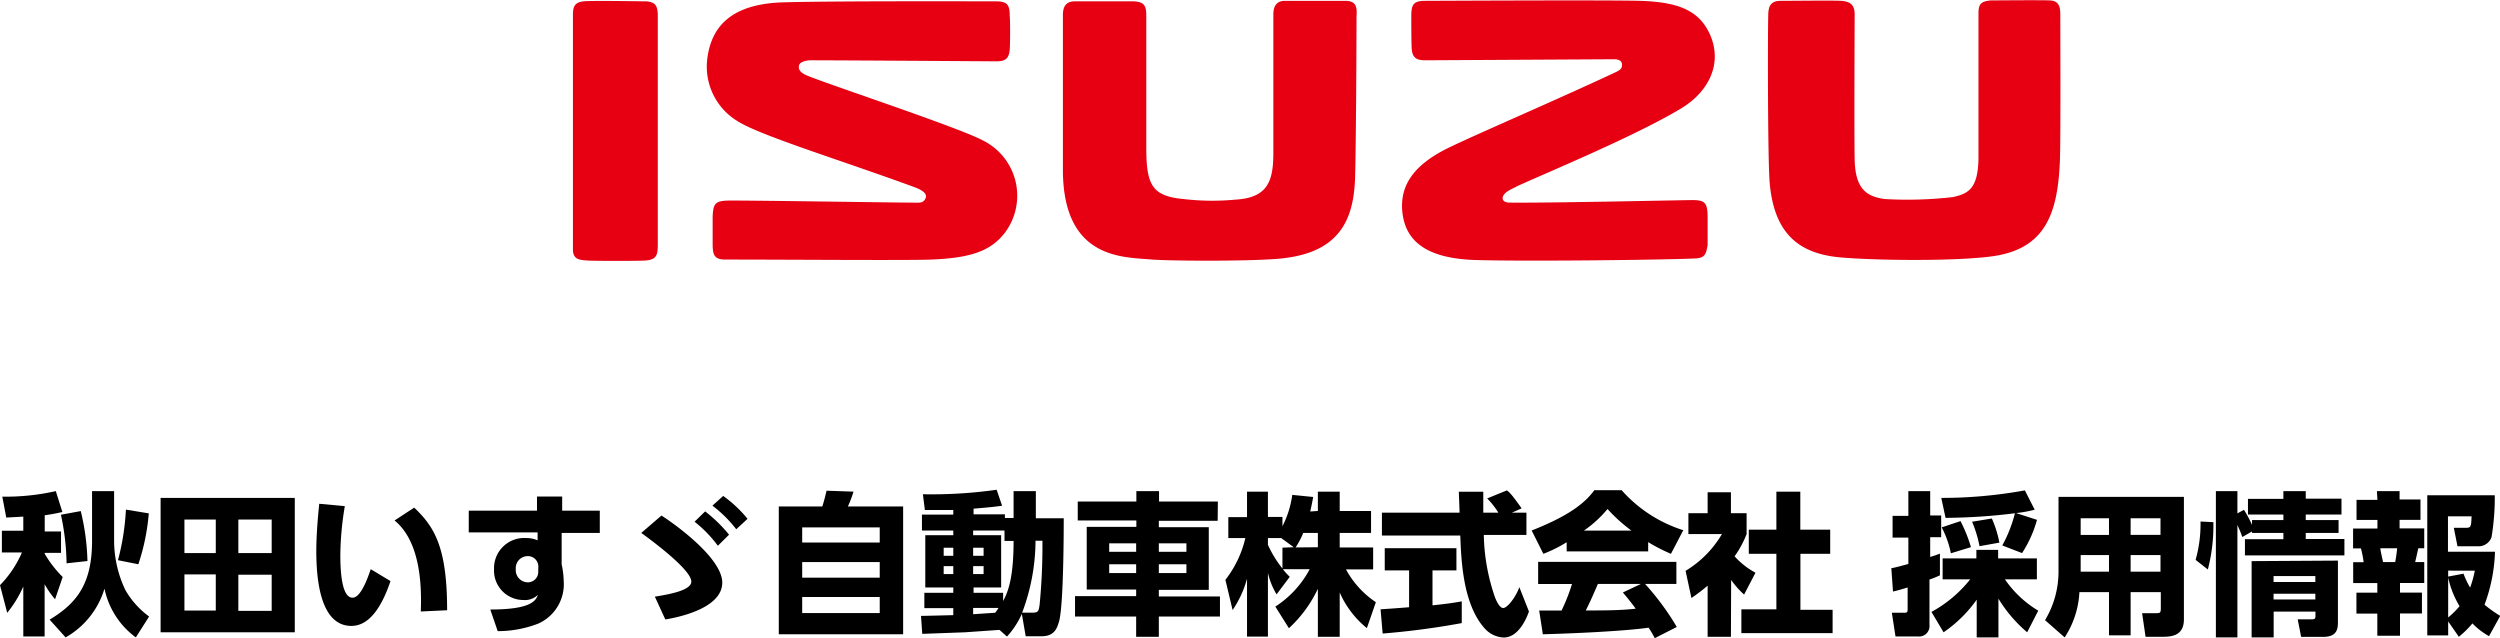
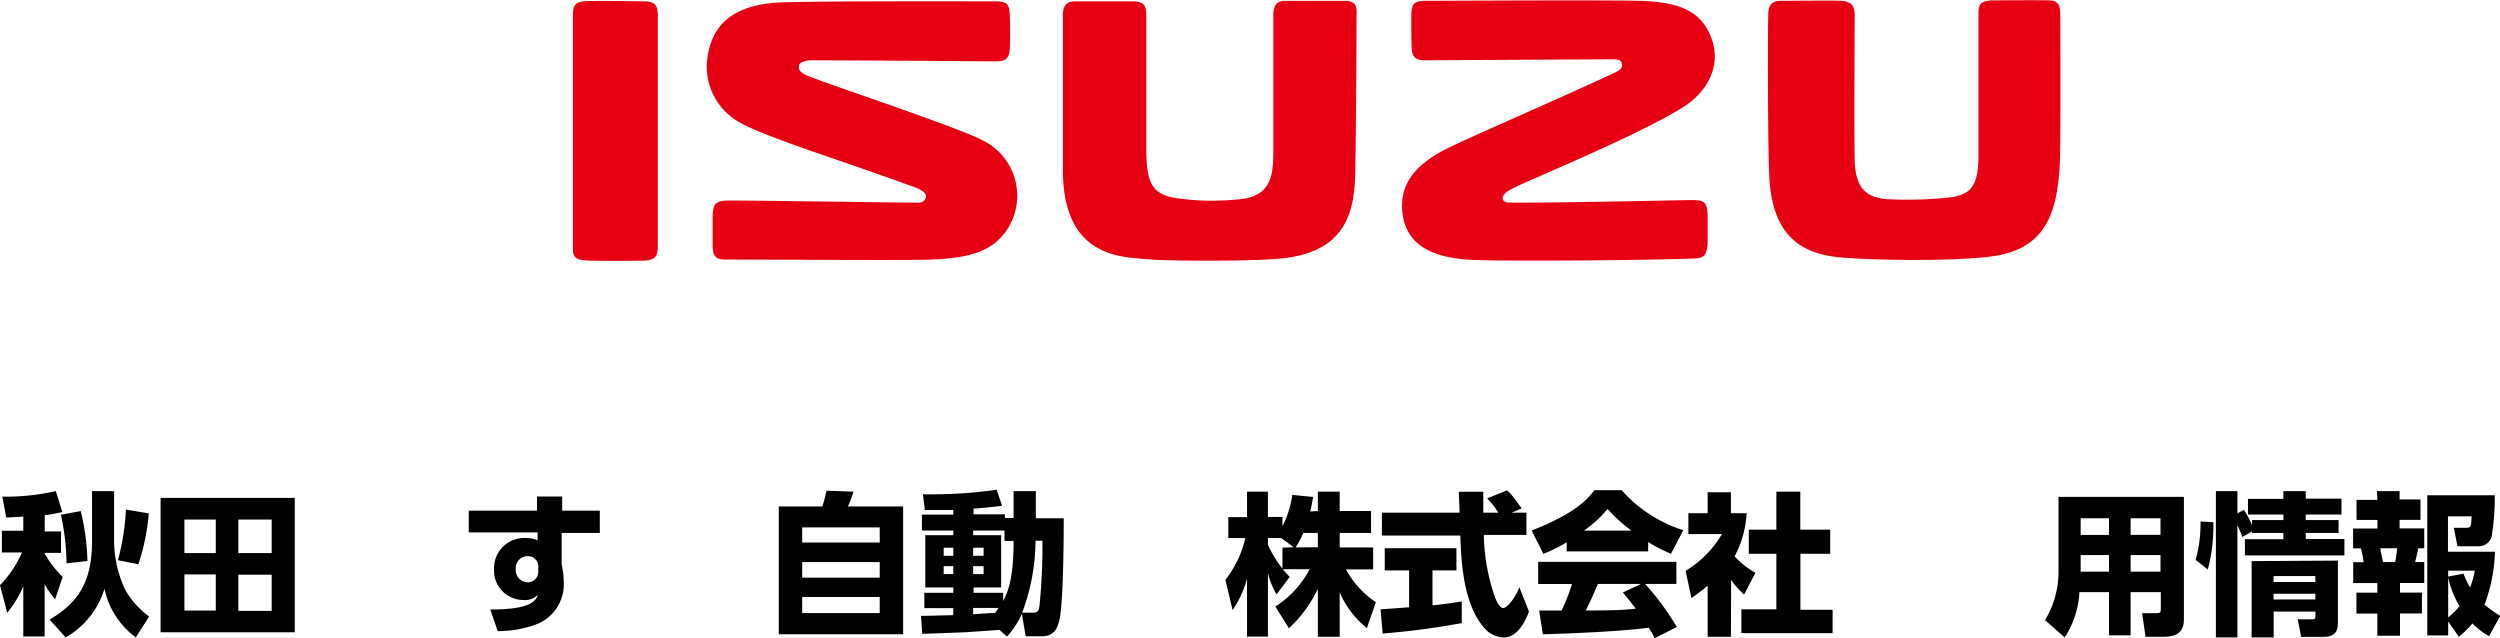
<svg xmlns="http://www.w3.org/2000/svg" width="239.25" height="61.07" viewBox="0 0 239.25 61.07">
  <g id="レイヤー_2" data-name="レイヤー 2">
    <g id="レイヤー_1-2" data-name="レイヤー 1">
      <g>
        <g>
          <path d="M2.23,49.44.6,49.53l-.38-2A21.85,21.85,0,0,0,5.34,47l.63,2c-.46.1-.9.2-1.69.31v1.55H5.84v2.05H4.28V53A10.92,10.92,0,0,0,6,55.22l-.73,2.13a8.84,8.84,0,0,1-1-1.44v5H2.23V56.13A11.09,11.09,0,0,1,.69,58.65L0,56a10.38,10.38,0,0,0,2.1-3.13H.18V50.79H2.23ZM10.92,47v4.75A11,11,0,0,0,12,56.47,8.17,8.17,0,0,0,14.27,59L13,61a7.73,7.73,0,0,1-3-4.67A8,8,0,0,1,6.28,61l-1.53-1.7c2.6-1.57,4.06-3.42,4.06-7.54V47ZM7.73,48.91a22.66,22.66,0,0,1,.64,4.78l-2,.22a23.23,23.23,0,0,0-.54-4.65Zm6.51.22a20.65,20.65,0,0,1-1,4.87l-1.95-.39a23.26,23.26,0,0,0,.76-4.84Z" />
          <path d="M28.21,47.65V60.51H15.37V47.65Zm-7.56,2.07h-3v3.21h3Zm0,5.25h-3v3.46h3ZM26,49.72H22.81v3.21H26ZM26,55H22.81v3.46H26Z" />
-           <path d="M33,48.44a29.44,29.44,0,0,0-.43,4.64c0,1.24.06,4.12,1.17,4.12.72,0,1.34-1.54,1.74-2.73l1.89,1.14c-.75,2.22-1.91,4.29-3.74,4.29-3,0-3.36-4.52-3.36-7.16,0-1.67.18-3.53.28-4.53Zm7.27,10.08c.09-2.38,0-6.66-2.51-8.71l1.88-1.23c1.92,1.83,3.15,3.76,3.15,9.82Z" />
          <path d="M57.4,48.87V51H53.75v3a8.68,8.68,0,0,1,.2,1.67,4.12,4.12,0,0,1-2.42,4,10.67,10.67,0,0,1-3.9.73l-.71-2.07c4,0,4.36-.88,4.56-1.41a1.75,1.75,0,0,1-1.4.5,2.81,2.81,0,0,1-2.8-2.93,2.89,2.89,0,0,1,3.07-3,2.65,2.65,0,0,1,1.1.22l0-.76H44.86V48.87h6.53l0-1.35h2.41v1.35Zm-5.88,5.35a1,1,0,0,0-1-1,1.15,1.15,0,0,0-1.16,1.24,1.17,1.17,0,0,0,1.15,1.27,1,1,0,0,0,1-1.07Z" />
-           <path d="M62.67,57.1c1.28-.21,3.49-.58,3.49-1.44,0-1.06-3.26-3.55-4.79-4.66l1.93-1.66c.54.32,5.82,3.88,5.82,6.42s-4.5,3.37-5.45,3.52Zm4.81-8.16a13.81,13.81,0,0,1,2.29,2.23L68.7,52.23a11.91,11.91,0,0,0-2.23-2.3Zm1.73-1.48a12.14,12.14,0,0,1,2.33,2.19l-1.08,1a12.17,12.17,0,0,0-2.28-2.26Z" />
          <path d="M78.69,48.47c.18-.5.35-1.26.41-1.51l2.58.09a10.16,10.16,0,0,1-.54,1.42h5.29V60.7H74.53V48.47Zm5.5,2H76.77v1.45h7.42Zm0,3.32H76.77v1.49h7.42Zm0,3.34H76.77v1.54h7.42Z" />
          <path d="M95.65,60.28l-3.29.23-4.1.15-.12-1.72c.44,0,2.61-.06,3.09-.07V58.2H88.46V56.73h2.77v-.51H88.55v-5h2.68v-.45h-3V49.25h3v-.44c-.69,0-2.09,0-2.72,0l-.19-1.51a44.47,44.47,0,0,0,7.06-.43l.52,1.53c-.53.07-.91.13-2.73.28v.54h3v.35H97V47h2.13V49.6h2.67c0,.62,0,8.14-.43,9.8-.22.82-.51,1.49-1.71,1.49h-1.5l-.37-2.14a8.22,8.22,0,0,1-1.42,2.17Zm-5.34-7.86v.77h.92v-.77Zm0,1.76v.76h.92v-.76Zm5.82-2.41v-1h-3v.45h2.68v5H93.17v.51H96v.79c.47-.88,1-2.2,1-5.75Zm-3,.65v.77h1v-.77Zm0,1.76v.76h1v-.76Zm0,4v.6l2.11-.14a4,4,0,0,0,.32-.46Zm5.67.45c.55,0,.6-.12.69-.75a57.9,57.9,0,0,0,.27-6.13h-.66a19.75,19.75,0,0,1-1.28,6.88Z" />
-           <path d="M116.53,49.84H110.9v.61h4.78v6H110.9v.63h5.85V59H110.9v1.94h-2.17V59h-5.85V57.05h5.85v-.63H104v-6h4.75v-.61h-5.61V48h5.61V47h2.17v1h5.63ZM106.15,52v.81h2.58V52Zm0,2v.84h2.58V54Zm4.75-2v.81h2.64V52Zm0,2v.84h2.64V54Z" />
          <path d="M126.12,48.9V47.05h2.09V48.9h3V51h-3v1.39h3.2v2.1h-2.6a8.83,8.83,0,0,0,2.86,3.14l-.86,2.48a9.06,9.06,0,0,1-2.6-3.41v4.24h-2.09V56.35a12.23,12.23,0,0,1-2.77,3.77l-1.3-2.07a9.6,9.6,0,0,0,3.29-3.58h-2.57a6.1,6.1,0,0,0,.66.73l-1.26,1.68a6.9,6.9,0,0,1-.83-2.06v6.1h-2V55.38a9.89,9.89,0,0,1-1.38,3l-.69-2.89a10.23,10.23,0,0,0,1.91-4h-1.63v-2h1.79V47.05h2v2.42h1.39v.89a9.28,9.28,0,0,0,.94-3l2,.2c-.06.36-.13.73-.28,1.39Zm-2.31,3.47-1.2-.88h-1.27v.65a10.77,10.77,0,0,0,1.39,2.27v-2Zm2.31,0V51h-1.4a8.08,8.08,0,0,1-.73,1.39Z" />
          <path d="M132.12,58.31c.09,0,2.46-.17,2.73-.2V54.59h-2.33V52.46h6.86v2.13h-2.29v3.34c1.64-.17,2.3-.29,2.8-.38l0,2.08a75,75,0,0,1-7.57,1Zm12.57-9.25h1.39v2.13H142a19.19,19.19,0,0,0,1.08,6c.09.22.41,1,.78,1s1.19-1,1.54-2l.92,2.33c-.23.66-1,2.49-2.41,2.49a2.57,2.57,0,0,1-1.78-.82c-2.13-2.32-2.29-6.54-2.38-8.94h-7.5V49.06h7.43c0-.23-.07-1.94-.07-2h2.34v2h1.44a7.16,7.16,0,0,0-1.07-1.36l1.89-.77c.22.17.41.3,1.41,1.72Z" />
          <path d="M149.93,51.89A12.6,12.6,0,0,1,147.7,53l-1.12-2.23c3.58-1.41,5.11-2.64,6-3.86h2.61a13.16,13.16,0,0,0,5.9,3.83L159.91,53a16.25,16.25,0,0,1-2.18-1.12v.89h-7.8Zm8.43,9.18c-.15-.28-.31-.59-.59-1-2.49.35-7.48.56-10.12.63l-.35-2.27c.08,0,1.94,0,2.14,0a17.8,17.8,0,0,0,1-2.54H147.2V53.77h13.23v2.11h-3A25,25,0,0,1,160.47,60Zm-2.23-10.29a15.26,15.26,0,0,1-2.29-2.07,11.09,11.09,0,0,1-2.26,2.07Zm.91,5.1h-4.12c-.53,1.23-.7,1.61-1.16,2.54,1.73,0,3.31,0,4.78-.17-.61-.82-.94-1.2-1.23-1.55Z" />
-           <path d="M165.65,60.94h-2.23V56.05a17.38,17.38,0,0,1-1.55,1.18l-.56-2.6a10.07,10.07,0,0,0,3.48-3.52h-3.21v-2h1.84v-2h2.23v2h1.5v2A9.78,9.78,0,0,1,166,53.24a7.44,7.44,0,0,0,2,1.57l-1.09,2.09a8.42,8.42,0,0,1-1.24-1.4ZM170,47.05h2.29v3.64h2.86V53H172.3v5.36h3.08v2.23h-8.73V58.31H170V53h-2.64V50.69H170Z" />
-           <path d="M181,54.38c.35-.07.51-.1,1.63-.41V51.45h-1.51V49.37h1.51V47h2.09v2.33h1.05v2.08h-1.05v1.89a9.73,9.73,0,0,0,.93-.32l0,2.08c-.35.16-.63.28-1,.4v4.35a1,1,0,0,1-1.11,1.1h-2.14l-.35-2.27h1.21c.27,0,.3-.09.3-.34V56.22c-.85.26-1.09.32-1.4.39Zm3.84,4.18a12.16,12.16,0,0,0,3.71-3.12h-2.64v-2h3.23v-.82h2.08v.82h3.71v2h-3.06a10.23,10.23,0,0,0,3.19,3L194,60.51a13.25,13.25,0,0,1-2.75-3.22V61h-2.08V57.39A12.61,12.61,0,0,1,186,60.51Zm6.78-6.36a13.1,13.1,0,0,0,1.21-3.08,56.8,56.8,0,0,1-6.64.44l-.41-1.91a44.41,44.41,0,0,0,8-.72l.94,1.85a12.09,12.09,0,0,1-1.78.32l2,.65a11.33,11.33,0,0,1-1.43,3.18Zm-4-2.33a14.08,14.08,0,0,1,1,2.49l-1.92.59a9.17,9.17,0,0,0-.88-2.48Zm3-.25a10.39,10.39,0,0,1,.72,2.31l-1.9.34a11.75,11.75,0,0,0-.71-2.34Z" />
+           <path d="M165.65,60.94h-2.23V56.05a17.38,17.38,0,0,1-1.55,1.18l-.56-2.6a10.07,10.07,0,0,0,3.48-3.52h-3.21v-2h1.84v-2h2.23v2h1.5A9.78,9.78,0,0,1,166,53.24a7.44,7.44,0,0,0,2,1.57l-1.09,2.09a8.42,8.42,0,0,1-1.24-1.4ZM170,47.05h2.29v3.64h2.86V53H172.3v5.36h3.08v2.23h-8.73V58.31H170V53h-2.64V50.69H170Z" />
          <path d="M209,59.28c0,1.52-1.12,1.66-2,1.66h-1.67L205,58.68h1.4c.3,0,.39-.06.39-.41v-1.6H203.9V60.8h-2.07V56.67H199A8.74,8.74,0,0,1,197.59,61l-1.88-1.65A9,9,0,0,0,197,54.69V47.55h12Zm-7.17-9.68h-2.71v1.59h2.71Zm0,3.52h-2.71v1.59h2.71Zm4.93-3.52H203.9v1.59h2.86Zm0,3.52H203.9v1.59h2.86Z" />
          <path d="M210.12,53.58a12.67,12.67,0,0,0,.47-3.67l1.23.06a16.65,16.65,0,0,1-.53,4.53Zm4.47-2.19a11.26,11.26,0,0,0-.47-1.14V61h-2.06V47h2.06v2.13l.63-.34a12.8,12.8,0,0,1,.77,1.44v-.46h3v-.53h-3.39V47.74h3.39V47h2.14v.72h3.42v1.52h-3.42v.53h3.14V51h-3.14v.58h3.7v1.57h-9.52V51.6h3.68V51h-3v-.14Zm9.15,2.26v5.78c0,.66,0,1.52-1.42,1.52h-2.1l-.33-1.68h1.33c.35,0,.37-.09.37-.37v-.37h-4V61h-2.11v-7.3Zm-6.16,1.48v.57h4v-.57Zm0,1.69v.55h4v-.55Z" />
          <path d="M227.47,47h2.17v.8h2v1.95h-2v.82H232v1.9h-.57c-.11.49-.18.83-.3,1.32H232v2h-2.32v.92h2.1v2h-2.1v2.13h-2.17V58.72h-2v-2h2v-.92H225.2v-2h1a9.35,9.35,0,0,0-.26-1.32h-.75v-1.9h2.33v-.82h-2V47.84h2Zm.33,5.47c0,.2.22,1.13.26,1.32h1.16c.13-.68.16-1.09.19-1.32Zm6.49,7v1.34h-2V47.4h6.46a22.89,22.89,0,0,1-.31,4,1.3,1.3,0,0,1-1.26.88h-2l-.35-1.77H236c.47,0,.49-.11.53-1.1h-2.26V52.8h4.5a15.81,15.81,0,0,1-1,5.07,12.14,12.14,0,0,0,1.5,1.07l-1.07,1.94a6.85,6.85,0,0,1-1.59-1.22,8.89,8.89,0,0,1-1.3,1.28Zm0-4.86v.57l1.47-.28a7.88,7.88,0,0,0,.63,1.33,9.81,9.81,0,0,0,.45-1.62Zm0,4.48a7.87,7.87,0,0,0,1.09-1.08,8.93,8.93,0,0,1-1.09-2.74Z" />
        </g>
        <path d="M61.9.13c-.48,0-5.31-.09-6.07,0s-1,.43-1,1.24V23.88c0,1,.71,1,1.38,1.05.48.05,5.07.05,5.59,0,1.1-.09,1.15-.62,1.15-1.58v-22C62.9.51,62.71.23,61.9.13ZM94.1,13.46c-2.29-1.24-14.33-5.21-16.82-6.21-.71-.29-.91-.62-.81-1s.81-.48,1.1-.48,2.72,0,17.73.1c.86,0,1.24-.2,1.33-1.1.05-.43.05-3,0-3.25,0-1-.19-1.39-1.29-1.39S79.43.08,74.8.23c-5.16.19-6.69,2.63-7.08,5.16a6.1,6.1,0,0,0,2.87,6.21c2.2,1.39,9.89,3.73,16.92,6.31,1.14.43,1.24.81,1,1.19s-.62.29-1.29.29c-1.77,0-16.77-.24-17.68-.19-1.1.05-1.29.33-1.34,1.53v2.62c0,1.1.19,1.49,1.24,1.49,6.41,0,17.4.09,19.69,0,3.68-.15,5.73-.77,7.12-2.68A5.9,5.9,0,0,0,94.1,13.46Zm51,4.4c3.05-1.39,11.56-4.92,15.81-7.5,2.53-1.53,4-4.21,2.73-7.07-1-2.2-2.87-3.11-6.74-3.21-3-.09-20.12,0-20.55,0-1.19,0-1.29.48-1.29,1.58,0,.29,0,2.68.05,3.11.09.9.67,1,1.29,1l18.06-.1c.53,0,.77.2.77.53s-.15.48-.53.67c-5.06,2.39-13.62,6.07-16.15,7.31-3.68,1.82-4.54,3.92-4.35,6.07.24,2.34,1.67,4.44,6.88,4.63,4.59.15,17.73,0,21-.14,1.15,0,1.19-.48,1.34-1.29,0-.33,0-2.2,0-2.48,0-1.49-.15-1.82-1.44-1.82-1,0-13.9.29-17.53.24-.58,0-.77-.34-.58-.67S144.42,18.19,145.14,17.86ZM128.84.08c-.76,0-5.4,0-5.88,0s-1.1.19-1.1,1.29V14.56c0,2.63-.43,4.35-3.58,4.54a23.53,23.53,0,0,1-5-.05c-3-.28-3.58-1.29-3.58-4.92,0-2.24,0-11.66,0-12.57s-.1-1.38-1.2-1.43c-.76,0-5.16,0-5.64,0s-1.14.14-1.14,1.29c0,.67,0,8.46,0,15,.09,8.41,5.78,8.17,8.41,8.41,1.62.14,8.79.19,12-.05,5.83-.43,7.41-3.44,7.55-7.74.09-2.82.14-12.95.14-15.44C129.89.61,129.75.13,128.84.08Zm68.33,1.29c0-.81-.19-1.29-1-1.33s-5.25,0-5.64,0c-.95.09-1.19.33-1.19,1.24,0,.71,0,11.9,0,13.9-.05,2.92-1,3.35-2.44,3.68a38.2,38.2,0,0,1-6.5.19c-1.76-.23-2.86-.95-2.91-3.82s0-13,0-13.9S177,.13,176.2.08s-4.78,0-5.79,0-1.19.58-1.19,1.44c-.05,1.72-.05,13.9.14,16,.43,4.82,2.77,6.78,6.84,7.12,3.77.33,12.75.38,15.43-.29,4.4-1,5.3-4.49,5.5-8.89C197.22,13.08,197.17,2.43,197.17,1.37Z" style="fill: #e60012" />
      </g>
    </g>
  </g>
</svg>